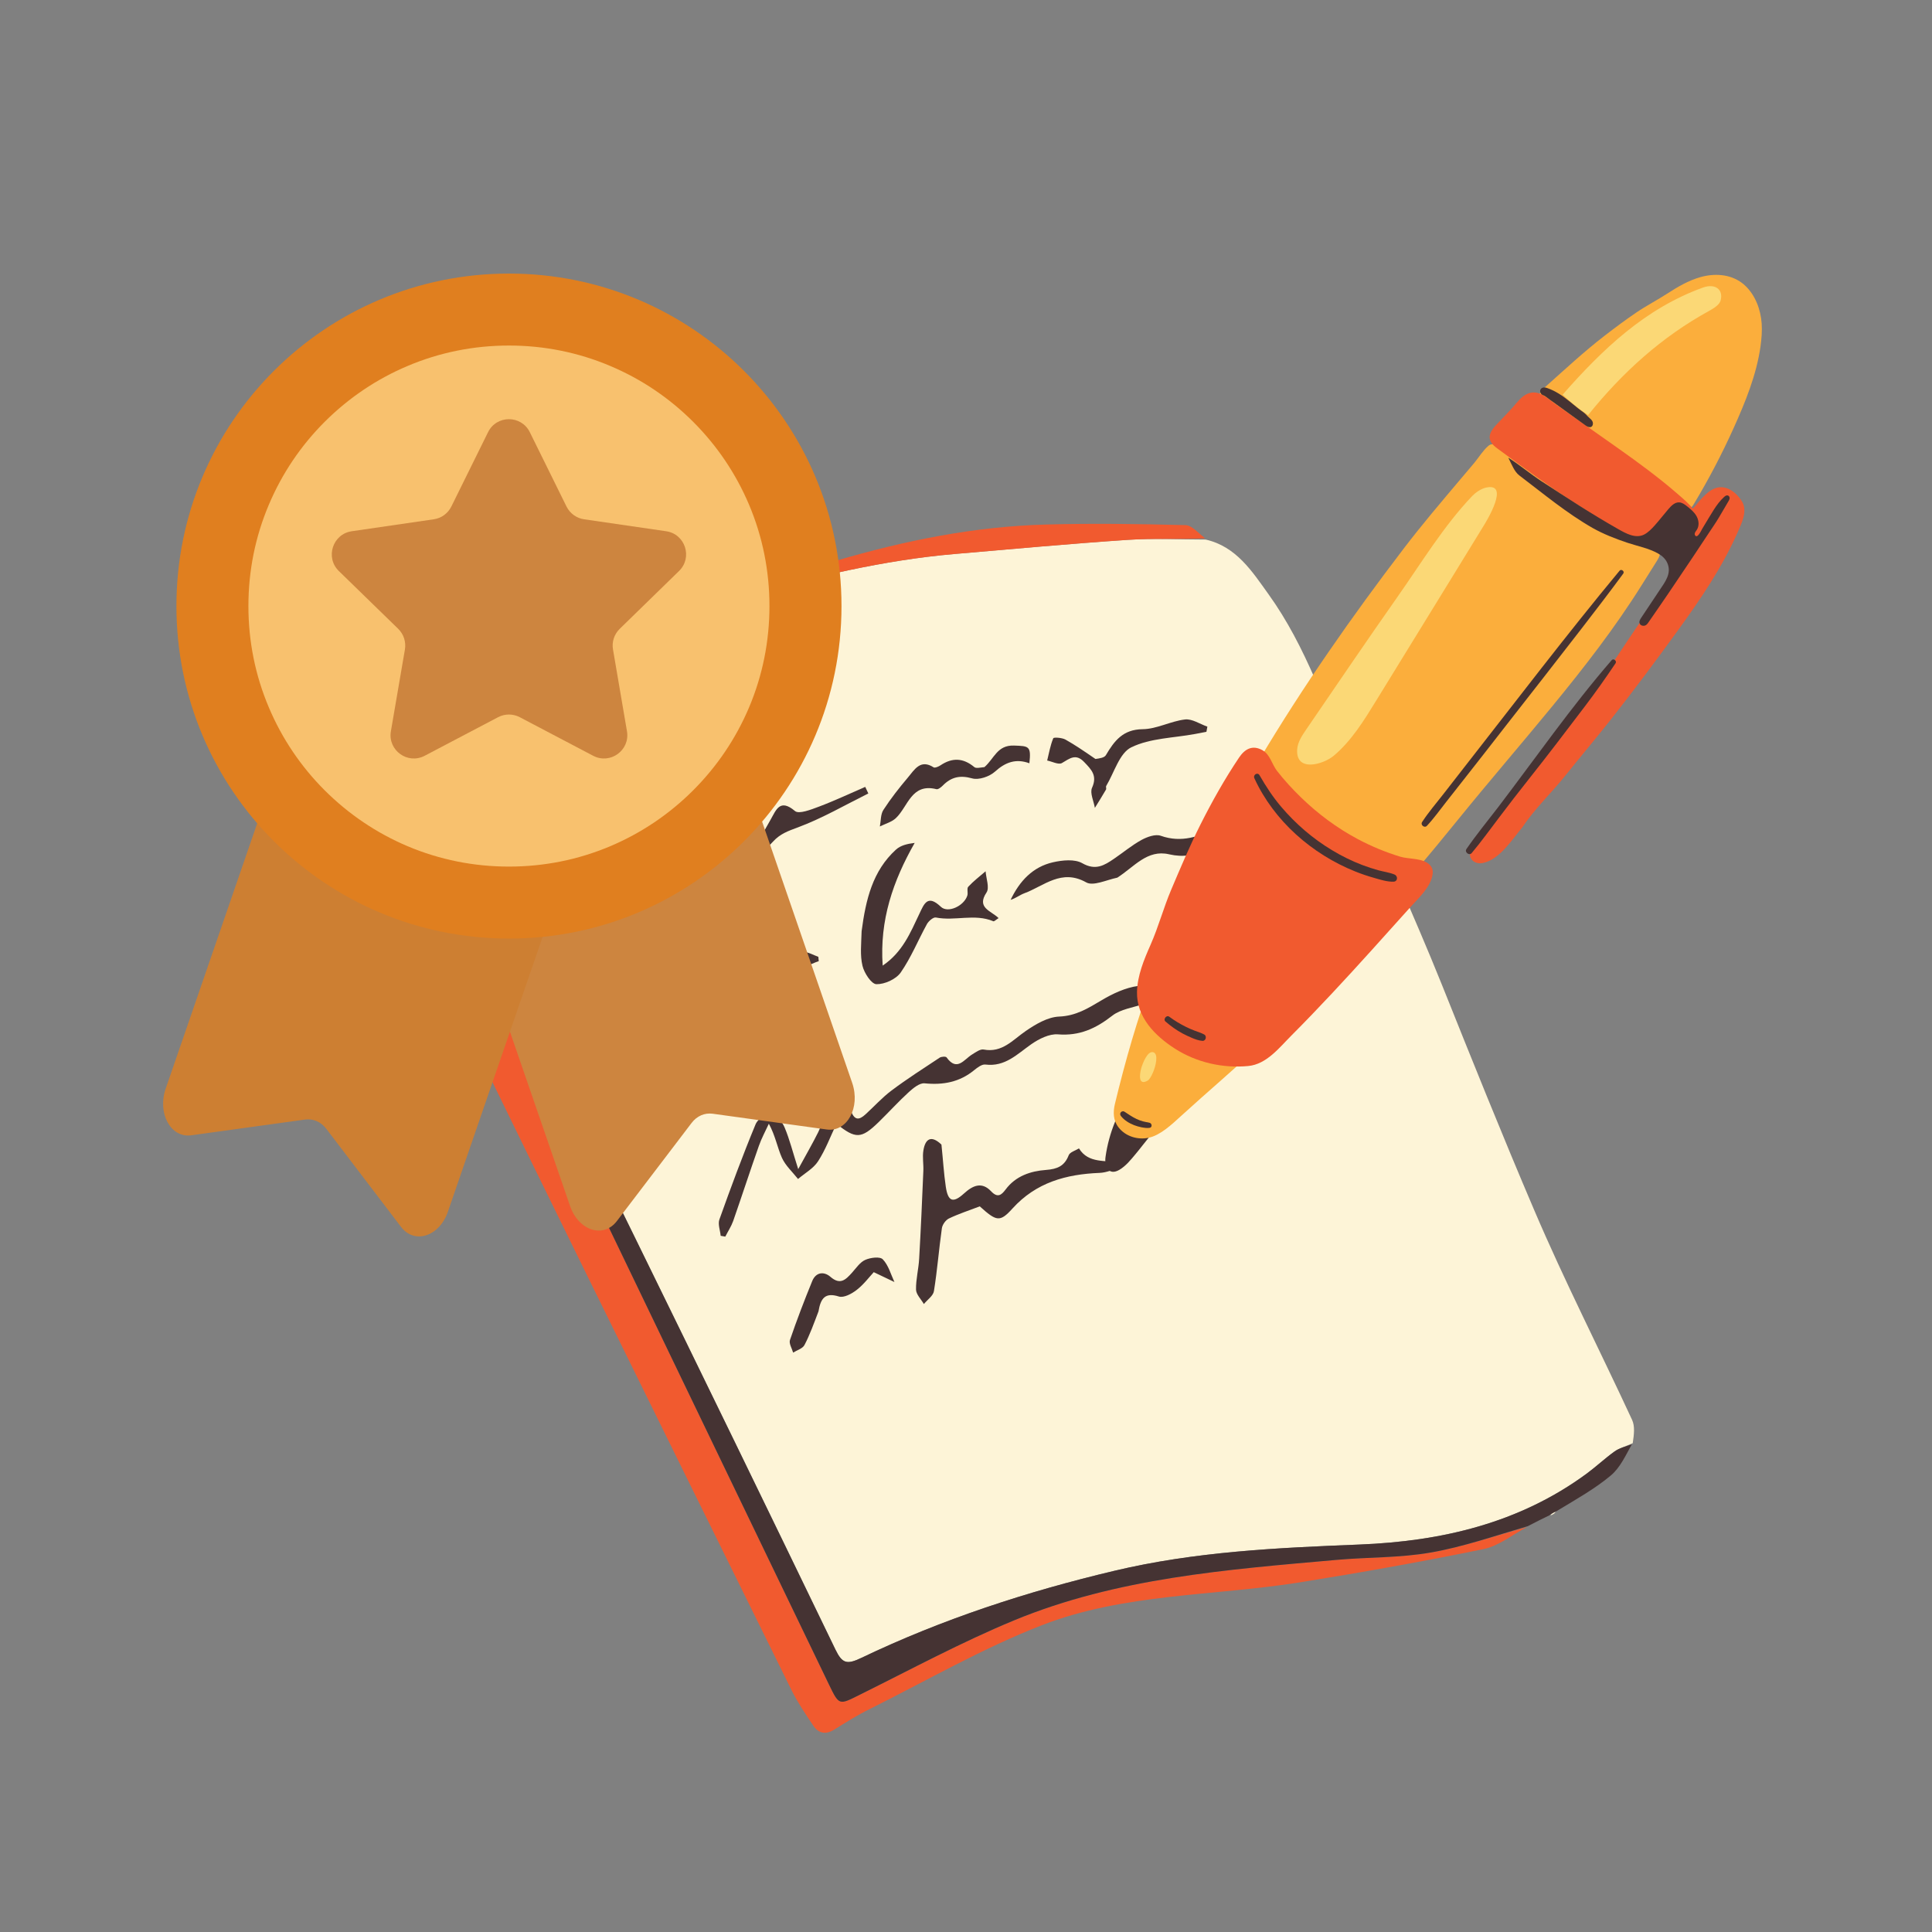
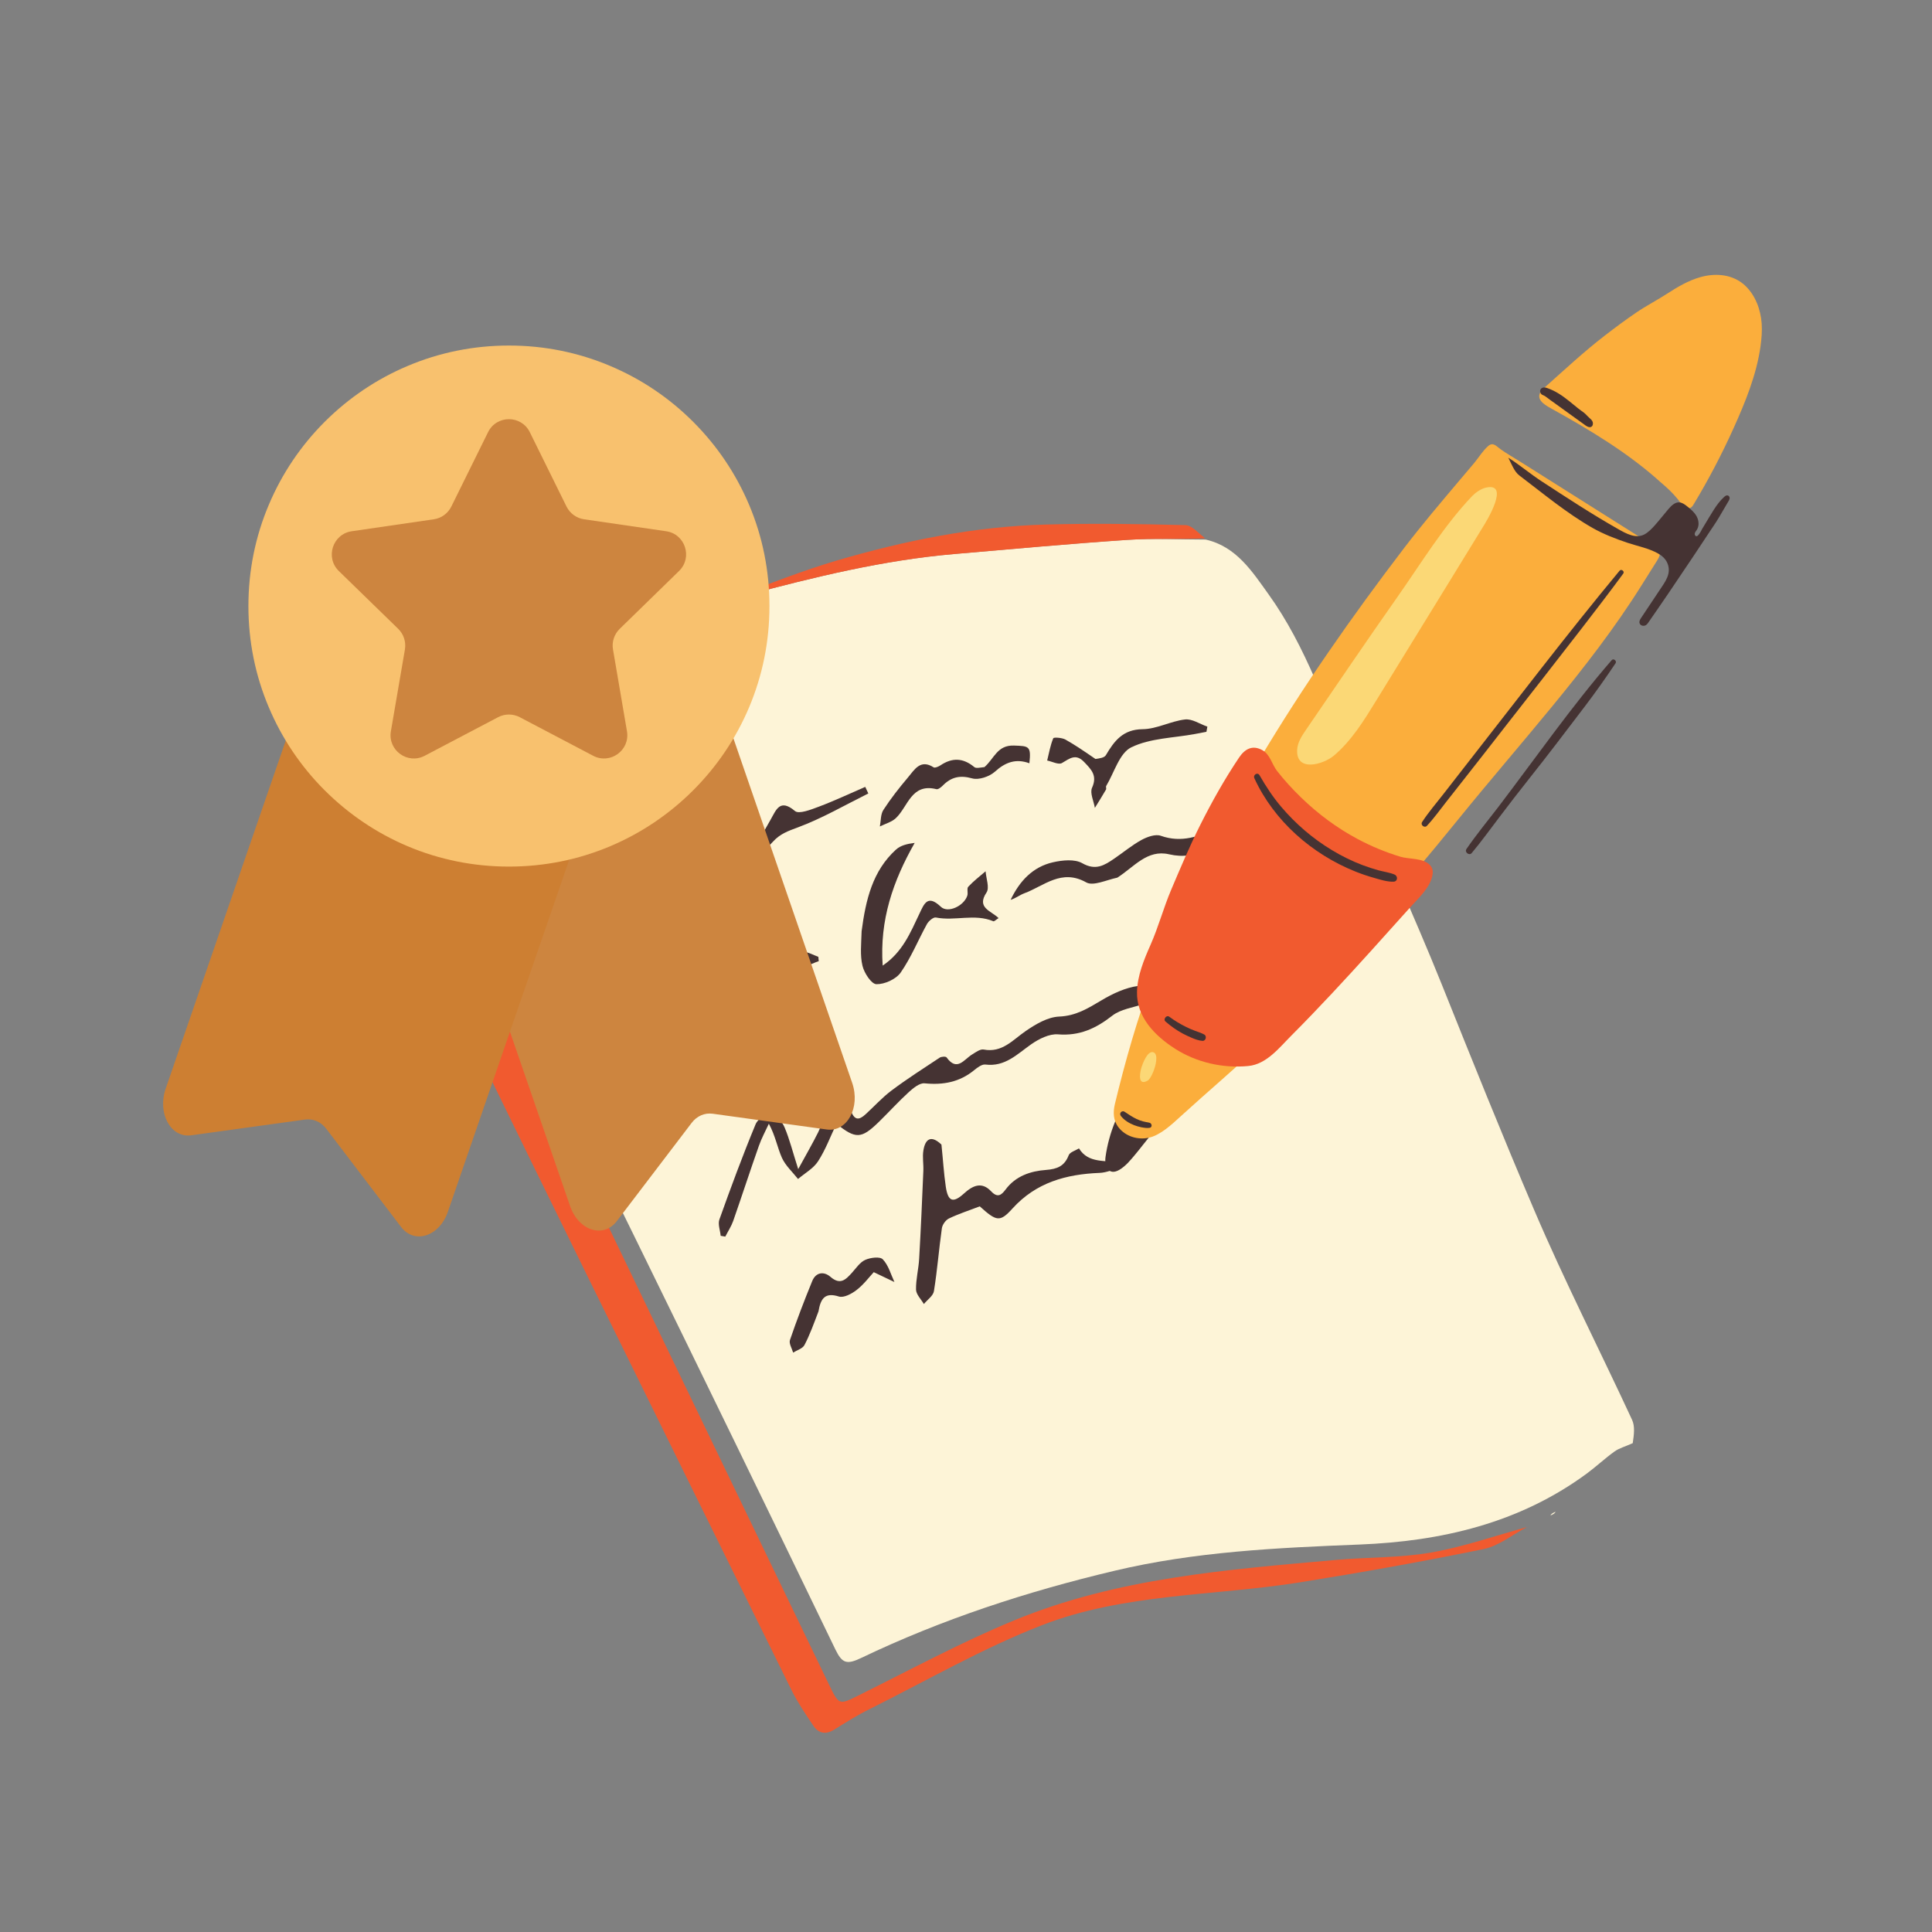
<svg xmlns="http://www.w3.org/2000/svg" width="150" zoomAndPan="magnify" viewBox="0 0 112.5 112.5" height="150" preserveAspectRatio="xMidYMid meet">
  <rect x="0" y="0" width="112.5" height="112.5" fill="#808080" stroke="none" />
  <defs>
    <clipPath id="9df54fb2fe">
      <path d="M 89 16 L 102.602 16 L 102.602 30 L 89 30 Z M 89 16 " />
    </clipPath>
    <clipPath id="e5628ebf51">
      <path d="M 9.152 36 L 36 36 L 36 72 L 9.152 72 Z M 9.152 36 " />
    </clipPath>
    <clipPath id="9ba0c4aee8">
      <path d="M 10 15.902 L 49 15.902 L 49 55 L 10 55 Z M 10 15.902 " />
    </clipPath>
  </defs>
  <g id="5bc3ed8f2e">
    <path style=" stroke:none;fill-rule:nonzero;fill:#fdf4d7;fill-opacity:1;" d="M 95.074 84.035 C 94.637 84.234 94.285 84.324 94.012 84.52 C 93.453 84.922 92.949 85.398 92.398 85.805 C 88.461 88.703 83.914 89.75 79.168 89.938 C 74.363 90.129 69.59 90.348 64.883 91.469 C 59.793 92.676 54.852 94.289 50.137 96.547 C 49.309 96.941 49.039 96.859 48.648 96.055 C 44.773 88.035 40.875 80.02 36.953 72.023 C 33.207 64.383 29.43 56.762 25.645 49.145 C 25.32 48.492 24.809 47.934 24.379 47.266 C 24.238 47.031 24.109 46.863 23.98 46.695 C 23.82 46.254 23.746 45.754 23.484 45.387 C 22.895 44.547 23.203 44.027 23.953 43.566 C 25.648 42.527 27.305 41.41 29.039 40.441 C 33.16 38.133 37.578 36.516 42.16 34.918 C 42.492 34.836 42.668 34.762 42.84 34.684 C 42.84 34.684 42.844 34.695 42.922 34.695 C 43.148 34.684 43.301 34.699 43.438 34.664 C 47.43 33.598 51.441 32.613 55.57 32.258 C 58.93 31.969 62.289 31.66 65.656 31.434 C 67.164 31.336 68.688 31.418 70.203 31.418 C 71.988 31.82 72.914 33.277 73.867 34.605 C 76.066 37.66 77.258 41.297 78.699 44.754 C 80.34 49 82.273 53.137 83.969 57.359 C 85.723 61.738 87.48 66.117 89.332 70.453 C 91.094 74.586 93.145 78.594 95.035 82.676 C 95.211 83.051 95.148 83.539 95.074 84.035 Z M 95.074 84.035 " />
    <path style=" stroke:none;fill-rule:nonzero;fill:#453333;fill-opacity:1;" d="M 67.406 65.242 C 67.41 65.66 67.164 65.914 66.918 66.211 C 66.648 66.535 66.402 66.871 66.133 67.191 C 65.852 67.527 65.559 67.898 65.176 68.121 C 64.57 68.473 64.293 67.941 64.375 67.363 C 64.473 66.664 64.66 65.98 64.926 65.328 C 65.094 64.914 65.32 64.168 65.836 64.094 C 66.234 64.035 66.668 64.242 66.984 64.473 C 67.25 64.672 67.402 64.945 67.406 65.242 Z M 67.406 65.242 " />
    <path style=" stroke:none;fill-rule:nonzero;fill:#f15a2f;fill-opacity:1;" d="M 23.938 46.758 C 24.109 46.863 24.238 47.031 24.316 47.316 C 24.418 47.934 24.504 48.465 24.727 48.934 C 26.551 52.844 28.375 56.754 30.242 60.645 C 36.242 73.133 42.262 85.613 48.273 98.094 C 48.871 99.332 48.863 99.281 50.066 98.688 C 53.047 97.207 55.984 95.621 59.051 94.355 C 65.047 91.879 71.449 91.398 77.82 90.832 C 79.652 90.668 81.512 90.719 83.312 90.406 C 85.211 90.078 87.051 89.43 88.918 88.918 C 88.074 89.359 87.281 90.02 86.387 90.203 C 82.828 90.934 79.25 91.57 75.664 92.145 C 70.656 92.941 65.453 92.777 60.668 94.637 C 57.215 95.977 53.969 97.859 50.637 99.52 C 49.926 99.871 49.25 100.297 48.578 100.715 C 48.078 101.023 47.66 100.938 47.355 100.48 C 46.91 99.82 46.461 99.156 46.105 98.445 C 42.129 90.402 38.164 82.352 34.203 74.301 C 32.039 69.898 29.883 65.492 27.734 61.082 C 25.957 57.426 24.219 53.75 22.402 50.113 C 21.957 49.23 22.184 48.633 22.777 48.016 C 23.156 47.621 23.52 47.219 23.938 46.758 Z M 23.938 46.758 " />
    <path style=" stroke:none;fill-rule:nonzero;fill:#fbae3c;fill-opacity:1;" d="M 96.363 31.828 C 93.844 30.242 91.328 28.652 88.812 27.066 C 88.707 27 88.602 26.934 88.5 26.871 C 88.133 26.637 87.75 26.422 87.395 26.172 C 87.141 25.992 86.949 25.719 86.66 25.969 C 86.352 26.234 86.105 26.641 85.848 26.953 C 85.57 27.285 85.289 27.613 85.012 27.941 C 83.898 29.262 82.777 30.578 81.73 31.953 C 80.23 33.918 78.77 35.914 77.371 37.949 C 75.957 40 74.605 42.094 73.332 44.23 C 72.066 46.367 70.875 48.547 69.793 50.781 C 68.824 52.777 67.914 54.805 67.137 56.883 C 66.234 59.289 65.523 61.785 64.922 64.277 C 64.809 64.754 64.812 65.234 65.133 65.648 C 65.539 66.172 66.238 66.383 66.875 66.254 C 67.566 66.113 68.25 65.461 68.75 65.004 C 70.316 63.574 71.934 62.211 73.48 60.754 C 74.223 60.055 74.941 59.324 75.609 58.555 C 77.027 56.914 78.402 55.207 79.871 53.602 C 81.621 51.699 83.289 49.719 84.914 47.711 C 86.707 45.5 88.566 43.348 90.371 41.148 C 92.238 38.875 94.051 36.543 95.613 34.043 C 95.91 33.57 96.207 33.098 96.504 32.625 C 96.555 32.539 96.613 32.438 96.641 32.336 C 96.664 32.234 96.664 32.125 96.598 32.031 C 96.539 31.941 96.449 31.887 96.363 31.828 Z M 96.363 31.828 " />
    <g clip-rule="nonzero" clip-path="url(#9df54fb2fe)">
      <path style=" stroke:none;fill-rule:nonzero;fill:#fbae3c;fill-opacity:1;" d="M 102.582 18.832 C 102.523 18.023 102.215 17.191 101.617 16.629 C 101.559 16.574 101.496 16.52 101.43 16.473 C 100.738 15.953 99.82 15.906 99 16.141 C 98.316 16.336 97.691 16.703 97.094 17.09 C 96.504 17.473 95.859 17.805 95.281 18.199 C 94.66 18.621 94.047 19.078 93.449 19.539 C 92.242 20.469 91.125 21.512 89.988 22.523 C 89.848 22.648 89.707 22.777 89.648 22.953 C 89.516 23.367 90.094 23.656 90.379 23.816 C 92.555 25.02 94.82 26.383 96.672 28.059 C 97.055 28.383 97.398 28.695 97.711 29.086 C 97.879 29.301 98.172 29.789 98.496 29.531 C 98.543 29.492 98.578 29.438 98.609 29.387 C 99.48 27.945 100.262 26.453 100.953 24.918 C 101.637 23.395 102.281 21.828 102.516 20.16 C 102.547 19.945 102.566 19.727 102.582 19.508 C 102.594 19.281 102.598 19.055 102.582 18.832 Z M 102.582 18.832 " />
    </g>
-     <path style=" stroke:none;fill-rule:nonzero;fill:#f15a2f;fill-opacity:1;" d="M 101.43 29.188 C 101.078 28.629 100.434 28.145 99.758 28.48 C 99.453 28.633 99.215 28.887 98.984 29.137 C 98.867 29.27 98.723 29.484 98.566 29.617 C 98.328 29.305 98.004 29.039 97.738 28.805 C 97.176 28.312 96.59 27.848 95.996 27.395 C 94.828 26.508 93.617 25.684 92.426 24.836 C 91.809 24.398 91.191 23.961 90.578 23.531 C 90.09 23.191 89.609 22.668 88.973 22.918 C 88.594 23.07 88.352 23.418 88.09 23.715 C 87.797 24.047 87.477 24.359 87.176 24.688 C 87.012 24.859 86.848 25.043 86.773 25.27 C 86.652 25.656 86.914 25.914 87.199 26.121 C 88.66 27.195 90.117 28.266 91.637 29.25 C 92.027 29.504 92.414 29.723 92.797 30 C 93.094 30.207 93.41 30.387 93.672 30.629 C 93.918 30.859 94.238 31.02 94.559 31.125 C 95.555 31.461 96.59 30.965 97.586 31.258 C 97.871 31.34 98.09 31.418 98.383 31.277 C 98.473 31.234 98.555 31.172 98.625 31.102 C 98.605 31.137 98.582 31.172 98.562 31.207 C 98.258 31.773 98.004 32.363 97.703 32.93 C 97.133 33.992 96.406 34.953 95.711 35.934 C 95.059 36.859 94.449 37.801 93.816 38.742 C 92.637 40.488 91.34 42.152 89.941 43.727 C 88.5 45.348 87.254 47.164 85.949 48.91 C 85.699 49.242 85.445 49.711 85.695 50.047 C 85.836 50.238 86.105 50.301 86.34 50.254 C 87.328 50.059 88.059 48.871 88.66 48.156 C 89.359 47.098 90.348 46.168 91.141 45.172 C 92.008 44.09 92.902 43.031 93.762 41.945 C 95.141 40.199 96.465 38.418 97.77 36.617 C 99.039 34.863 100.27 33.051 101.152 31.066 C 101.406 30.492 101.785 29.762 101.43 29.188 Z M 101.43 29.188 " />
    <path style=" stroke:none;fill-rule:nonzero;fill:#f15a2f;fill-opacity:1;" d="M 70.176 31.348 C 68.688 31.418 67.164 31.336 65.652 31.438 C 62.289 31.664 58.93 31.973 55.566 32.262 C 51.438 32.617 47.426 33.602 43.434 34.664 C 43.297 34.699 43.148 34.688 42.914 34.695 C 44.785 34.004 46.727 33.23 48.719 32.641 C 52.703 31.473 56.762 30.652 60.926 30.543 C 63.625 30.469 66.324 30.508 69.023 30.578 C 69.402 30.586 69.77 31.031 70.176 31.348 Z M 70.176 31.348 " />
    <path style=" stroke:none;fill-rule:nonzero;fill:#fdf4d7;fill-opacity:1;" d="M 42.766 34.688 C 42.668 34.762 42.492 34.84 42.242 34.918 C 42.336 34.84 42.512 34.762 42.766 34.688 Z M 42.766 34.688 " />
    <path style=" stroke:none;fill-rule:nonzero;fill:#fdf4d7;fill-opacity:1;" d="M 90.281 88.246 C 90.316 88.164 90.414 88.09 90.582 88.031 C 90.547 88.113 90.445 88.184 90.281 88.246 Z M 90.281 88.246 " />
-     <path style=" stroke:none;fill-rule:nonzero;fill:#fbd876;fill-opacity:1;" d="M 92.473 24.172 C 91.949 23.828 91.48 23.441 90.992 22.98 C 93.316 20.332 95.809 17.957 99.16 16.746 C 99.871 16.488 100.371 16.855 100.188 17.508 C 100.121 17.75 99.785 17.957 99.531 18.098 C 96.773 19.609 94.484 21.672 92.473 24.172 Z M 92.473 24.172 " />
-     <path style=" stroke:none;fill-rule:nonzero;fill:#453333;fill-opacity:1;" d="M 88.969 88.867 C 87.051 89.426 85.207 90.074 83.312 90.402 C 81.512 90.719 79.648 90.668 77.82 90.832 C 71.449 91.398 65.047 91.875 59.051 94.352 C 55.984 95.621 53.047 97.207 50.066 98.684 C 48.863 99.281 48.871 99.332 48.273 98.094 C 42.258 85.609 36.242 73.133 30.242 60.645 C 28.375 56.754 26.551 52.844 24.727 48.934 C 24.508 48.465 24.418 47.93 24.328 47.379 C 24.809 47.934 25.32 48.492 25.645 49.145 C 29.434 56.762 33.207 64.383 36.953 72.023 C 40.875 80.023 44.773 88.035 48.648 96.055 C 49.039 96.863 49.309 96.941 50.137 96.547 C 54.852 94.289 59.793 92.676 64.883 91.469 C 69.59 90.348 74.367 90.129 79.168 89.938 C 83.914 89.75 88.461 88.703 92.398 85.805 C 92.949 85.398 93.453 84.922 94.012 84.52 C 94.285 84.324 94.637 84.234 95.023 84.102 C 94.672 84.723 94.348 85.457 93.797 85.918 C 92.867 86.695 91.797 87.293 90.648 87.988 C 90.414 88.086 90.316 88.164 90.219 88.238 C 89.82 88.434 89.422 88.625 88.969 88.867 Z M 88.969 88.867 " />
    <path style=" stroke:none;fill-rule:nonzero;fill:#453333;fill-opacity:1;" d="M 52.176 49.469 C 50.809 50.711 50.414 52.387 50.172 54.223 C 50.152 54.957 50.074 55.625 50.223 56.242 C 50.324 56.664 50.742 57.301 51.031 57.309 C 51.512 57.32 52.172 57.02 52.445 56.633 C 53.055 55.758 53.461 54.742 53.98 53.801 C 54.078 53.629 54.352 53.395 54.496 53.426 C 55.602 53.648 56.754 53.184 57.844 53.645 C 57.895 53.664 58 53.551 58.148 53.461 C 57.711 53.031 56.844 52.867 57.445 51.969 C 57.629 51.691 57.422 51.152 57.391 50.734 C 57.051 51.027 56.688 51.305 56.383 51.633 C 56.285 51.734 56.383 51.992 56.324 52.16 C 56.121 52.762 55.191 53.191 54.785 52.801 C 54.012 52.066 53.816 52.617 53.527 53.227 C 53.012 54.312 52.551 55.449 51.398 56.227 C 51.215 53.582 51.996 51.305 53.262 49.082 C 52.809 49.137 52.434 49.234 52.176 49.469 Z M 52.176 49.469 " />
    <path style=" stroke:none;fill-rule:nonzero;fill:#453333;fill-opacity:1;" d="M 62.828 66.871 C 62.621 67 62.301 67.086 62.23 67.27 C 61.984 67.902 61.57 68.074 60.91 68.125 C 60.016 68.191 59.145 68.473 58.555 69.266 C 58.312 69.59 58.09 69.773 57.707 69.363 C 57.164 68.793 56.641 69.031 56.129 69.5 C 55.496 70.074 55.203 69.969 55.074 69.109 C 54.957 68.324 54.914 67.531 54.82 66.648 C 54.203 66.062 53.875 66.34 53.77 66.984 C 53.703 67.375 53.785 67.785 53.766 68.184 C 53.695 69.887 53.621 71.586 53.523 73.285 C 53.492 73.891 53.328 74.496 53.34 75.094 C 53.348 75.379 53.637 75.656 53.797 75.934 C 54 75.684 54.34 75.457 54.383 75.18 C 54.578 73.973 54.672 72.746 54.844 71.531 C 54.871 71.316 55.062 71.047 55.254 70.953 C 55.805 70.688 56.395 70.496 57.051 70.246 C 58.02 71.117 58.219 71.188 58.953 70.375 C 60.332 68.852 62.082 68.375 64.031 68.297 C 64.441 68.281 64.844 68.094 65.246 67.988 C 65.23 67.898 65.219 67.809 65.203 67.719 C 64.375 67.527 63.387 67.777 62.828 66.871 Z M 62.828 66.871 " />
    <path style=" stroke:none;fill-rule:nonzero;fill:#453333;fill-opacity:1;" d="M 50.383 73.363 C 50.074 73.5 49.852 73.844 49.609 74.113 C 49.246 74.512 48.93 74.848 48.355 74.348 C 47.98 74.023 47.508 74.07 47.293 74.602 C 46.832 75.73 46.395 76.871 46 78.027 C 45.93 78.227 46.113 78.516 46.184 78.762 C 46.406 78.621 46.73 78.531 46.84 78.328 C 47.156 77.727 47.387 77.078 47.66 76.363 C 47.789 75.602 48.043 75.242 48.848 75.496 C 49.133 75.586 49.598 75.336 49.883 75.113 C 50.297 74.793 50.621 74.355 50.879 74.078 C 51.383 74.316 51.73 74.484 52.082 74.652 C 51.871 74.199 51.734 73.672 51.406 73.332 C 51.242 73.156 50.688 73.227 50.383 73.363 Z M 50.383 73.363 " />
    <path style=" stroke:none;fill-rule:nonzero;fill:#453333;fill-opacity:1;" d="M 66.289 57.41 C 65.543 57.504 64.793 57.859 64.137 58.25 C 63.355 58.715 62.648 59.156 61.672 59.195 C 61.008 59.223 60.309 59.637 59.73 60.035 C 58.969 60.555 58.359 61.32 57.273 61.113 C 57.074 61.078 56.809 61.277 56.598 61.406 C 56.129 61.695 55.727 62.418 55.117 61.57 C 55.07 61.508 54.816 61.523 54.719 61.586 C 53.773 62.211 52.816 62.824 51.914 63.5 C 51.367 63.91 50.902 64.43 50.395 64.891 C 50.02 65.234 49.758 65.246 49.547 64.68 C 49.438 64.387 49.113 64.176 48.887 63.93 C 48.629 64.195 48.316 64.43 48.129 64.738 C 47.91 65.102 47.832 65.551 47.641 65.934 C 47.316 66.586 46.949 67.219 46.48 68.078 C 46.16 67.082 45.98 66.348 45.691 65.66 C 45.527 65.266 45.188 64.945 44.93 64.59 C 44.605 64.883 44.141 65.117 43.992 65.48 C 43.238 67.301 42.555 69.152 41.891 71.008 C 41.793 71.281 41.934 71.641 41.965 71.961 C 42.055 71.977 42.145 71.992 42.234 72.008 C 42.387 71.707 42.578 71.418 42.691 71.105 C 43.199 69.648 43.676 68.18 44.188 66.727 C 44.344 66.281 44.574 65.863 44.77 65.434 C 45.152 66.137 45.262 66.812 45.531 67.418 C 45.738 67.875 46.148 68.246 46.469 68.652 C 46.863 68.316 47.363 68.043 47.633 67.625 C 48.07 66.953 48.352 66.184 48.707 65.438 C 49.824 66.332 50.152 66.32 51.152 65.352 C 51.75 64.77 52.312 64.148 52.926 63.586 C 53.184 63.352 53.555 63.051 53.84 63.082 C 54.922 63.191 55.879 63.012 56.73 62.312 C 56.918 62.16 57.18 61.961 57.379 61.988 C 58.523 62.133 59.227 61.383 60.051 60.805 C 60.496 60.496 61.098 60.191 61.602 60.23 C 62.855 60.332 63.812 59.891 64.77 59.141 C 65.258 58.762 65.973 58.672 66.676 58.441 C 67.285 57.586 67.199 57.301 66.289 57.41 Z M 66.289 57.41 " />
    <path style=" stroke:none;fill-rule:nonzero;fill:#453333;fill-opacity:1;" d="M 100.598 28.848 C 100.574 28.844 100.547 28.848 100.516 28.855 C 100.465 28.875 100.422 28.91 100.383 28.949 C 100.156 29.156 99.969 29.41 99.801 29.672 C 99.707 29.816 99.621 29.961 99.535 30.102 C 99.395 30.332 99.258 30.562 99.117 30.797 C 99.07 30.875 98.844 31.387 98.703 31.172 C 98.672 31.121 98.68 31.055 98.707 31 C 98.734 30.945 98.773 30.902 98.805 30.852 C 98.957 30.621 98.926 30.305 98.793 30.062 C 98.66 29.82 98.441 29.641 98.223 29.469 C 98.094 29.367 97.949 29.262 97.781 29.254 C 97.523 29.238 97.316 29.453 97.148 29.648 C 96.879 29.961 96.625 30.293 96.352 30.598 C 96.172 30.797 95.977 31.004 95.734 31.129 C 95.234 31.375 94.684 31.066 94.246 30.82 C 92.715 29.953 91.242 28.988 89.77 28.027 C 89.098 27.59 88.48 27.062 87.828 26.652 C 88.035 27.055 88.18 27.465 88.469 27.684 C 89.867 28.746 91.23 29.883 92.742 30.746 C 93.387 31.109 94.078 31.375 94.777 31.609 C 95.355 31.801 96.012 31.926 96.551 32.23 C 96.781 32.359 96.988 32.547 97.09 32.789 C 97.352 33.395 96.953 33.891 96.637 34.367 C 96.277 34.906 95.922 35.441 95.562 35.98 C 95.504 36.07 95.441 36.172 95.469 36.277 C 95.508 36.445 95.73 36.484 95.855 36.391 C 95.914 36.348 95.957 36.289 95.996 36.23 C 96.379 35.676 96.762 35.125 97.141 34.566 C 97.621 33.859 98.102 33.141 98.574 32.438 C 98.891 31.961 99.207 31.488 99.52 31.012 C 99.711 30.723 99.914 30.434 100.09 30.137 C 100.273 29.824 100.453 29.512 100.641 29.199 C 100.672 29.148 100.703 29.098 100.715 29.039 C 100.73 28.945 100.68 28.863 100.598 28.848 Z M 100.598 28.848 " />
    <path style=" stroke:none;fill-rule:nonzero;fill:#453333;fill-opacity:1;" d="M 67.594 48.668 C 67.281 48.555 66.801 48.73 66.469 48.91 C 65.906 49.219 65.406 49.641 64.871 50.004 C 64.305 50.391 63.797 50.707 63.023 50.266 C 62.578 50.012 61.863 50.086 61.312 50.211 C 60.145 50.477 59.371 51.297 58.848 52.398 C 59.141 52.309 59.375 52.117 59.645 52.016 C 60.801 51.586 61.809 50.57 63.254 51.383 C 63.664 51.609 64.402 51.246 65.062 51.105 C 66.051 50.473 66.801 49.449 68.078 49.746 C 69.746 50.129 70.762 49.207 71.691 48.035 C 71.402 48.027 71.133 48.074 70.895 48.191 C 69.844 48.711 68.801 49.094 67.594 48.668 Z M 67.594 48.668 " />
    <path style=" stroke:none;fill-rule:nonzero;fill:#453333;fill-opacity:1;" d="M 39.887 51.09 C 40.352 50.691 40.715 50.18 41.051 49.801 C 42.496 50.887 42.625 49.066 43.473 49 C 44.105 49.75 44.312 49.777 45.016 49.004 C 45.422 48.555 45.895 48.387 46.457 48.18 C 47.875 47.652 49.203 46.879 50.562 46.203 C 50.504 46.074 50.445 45.949 50.383 45.82 C 49.484 46.207 48.598 46.629 47.68 46.973 C 47.23 47.141 46.523 47.422 46.293 47.227 C 45.406 46.477 45.195 47.168 44.871 47.73 C 44.711 48.008 44.559 48.285 44.34 48.668 C 43.875 47.594 43.383 47.953 42.895 48.52 C 42.598 48.863 42.305 49.211 41.965 49.605 C 41.715 48.781 41.484 48.566 40.926 49.309 C 40.48 49.895 39.867 50.367 39.289 50.844 C 38.711 51.32 38.371 50.938 38.141 50.414 C 38.043 50.188 38.047 49.918 37.953 49.688 C 37.582 48.781 37.066 48.645 36.309 49.27 C 36.059 49.473 35.828 49.723 35.668 50 C 34.938 51.242 34.238 52.5 33.484 53.824 C 33.211 54.574 32.914 55.242 32.777 55.941 C 32.727 56.199 33.043 56.535 33.195 56.836 C 33.418 56.641 33.734 56.492 33.848 56.246 C 34.156 55.562 34.316 54.801 34.66 54.137 C 35.375 52.762 36.176 51.43 37.027 49.922 C 37.285 50.352 37.379 50.504 37.469 50.652 C 38.172 51.836 38.84 51.977 39.887 51.09 Z M 39.887 51.09 " />
    <path style=" stroke:none;fill-rule:nonzero;fill:#453333;fill-opacity:1;" d="M 54.527 45.953 C 54.625 45.98 54.793 45.848 54.891 45.75 C 55.379 45.25 55.891 45.125 56.605 45.324 C 56.992 45.434 57.613 45.223 57.934 44.934 C 58.551 44.375 59.164 44.16 59.941 44.445 C 60.051 43.434 59.914 43.445 59.047 43.414 C 58.066 43.379 57.898 44.168 57.324 44.668 C 57.07 44.695 56.836 44.758 56.73 44.664 C 56.086 44.129 55.449 44.105 54.762 44.566 C 54.648 44.641 54.445 44.73 54.367 44.684 C 53.594 44.184 53.25 44.82 52.871 45.27 C 52.363 45.871 51.871 46.496 51.441 47.16 C 51.273 47.418 51.297 47.801 51.234 48.125 C 51.547 47.965 51.922 47.871 52.168 47.637 C 52.879 46.965 53.066 45.59 54.527 45.953 Z M 54.527 45.953 " />
    <path style=" stroke:none;fill-rule:nonzero;fill:#453333;fill-opacity:1;" d="M 61.832 44.434 C 62.289 44.168 62.641 43.855 63.133 44.375 C 63.551 44.812 63.91 45.164 63.59 45.871 C 63.453 46.172 63.688 46.648 63.754 47.043 C 63.973 46.688 64.195 46.336 64.402 45.977 C 64.434 45.922 64.383 45.816 64.414 45.766 C 64.883 44.984 65.188 43.848 65.875 43.516 C 66.984 42.977 68.344 42.973 69.598 42.738 C 69.816 42.699 70.035 42.652 70.25 42.613 C 70.27 42.512 70.289 42.41 70.305 42.312 C 69.867 42.16 69.414 41.844 69 41.895 C 68.168 41.992 67.359 42.453 66.535 42.461 C 65.387 42.473 64.887 43.141 64.395 43.973 C 64.305 44.125 64.031 44.16 63.789 44.195 C 63.172 43.773 62.617 43.387 62.035 43.062 C 61.836 42.953 61.359 42.922 61.332 42.988 C 61.16 43.398 61.086 43.848 60.977 44.285 C 61.266 44.344 61.637 44.543 61.832 44.434 Z M 61.832 44.434 " />
    <path style=" stroke:none;fill-rule:nonzero;fill:#453333;fill-opacity:1;" d="M 42.852 58.223 C 43.871 58.457 44.418 57.887 44.84 57.105 C 45.125 56.57 45.324 56.145 46.137 56.406 C 46.559 56.543 47.156 56.133 47.676 55.969 C 47.668 55.887 47.66 55.801 47.652 55.715 C 47.363 55.613 47.074 55.438 46.781 55.426 C 46.285 55.406 45.984 55.297 45.875 54.73 C 45.828 54.488 45.406 54.109 45.242 54.152 C 44.977 54.219 44.711 54.543 44.566 54.82 C 44.254 55.418 44.035 56.07 43.73 56.676 C 43.66 56.82 43.32 56.984 43.23 56.93 C 42.609 56.547 42.418 56.902 42.203 57.406 C 42.051 57.766 41.801 58.102 41.531 58.383 C 41.383 58.539 41.07 58.68 40.891 58.629 C 40.719 58.574 40.527 58.262 40.523 58.059 C 40.516 57.562 40.609 57.062 40.688 56.469 C 40.578 56.129 40.449 55.883 40.316 55.637 C 40.16 55.859 39.926 56.066 39.859 56.32 C 39.621 57.184 39.449 58.062 39.242 58.938 C 38.945 60.156 38.602 61.371 38.359 62.602 C 38.309 62.855 38.609 63.18 38.75 63.477 C 38.949 63.305 39.289 63.168 39.332 62.965 C 39.629 61.656 39.859 60.328 40.121 58.941 C 41.016 59.633 41.613 59.121 42.219 58.551 C 42.391 58.395 42.672 58.184 42.852 58.223 Z M 42.852 58.223 " />
    <path style=" stroke:none;fill-rule:nonzero;fill:#453333;fill-opacity:1;" d="M 89.914 23.039 C 90.031 23.102 90.141 23.199 90.25 23.277 C 90.48 23.445 90.715 23.613 90.945 23.777 C 91.402 24.109 91.859 24.438 92.316 24.766 C 92.336 24.777 92.355 24.793 92.375 24.805 C 92.465 24.859 92.566 24.902 92.656 24.855 C 92.75 24.805 92.777 24.672 92.742 24.57 C 92.707 24.469 92.621 24.395 92.539 24.324 C 92.426 24.227 92.34 24.109 92.219 24.02 C 92.117 23.941 92.004 23.871 91.906 23.789 C 91.719 23.641 91.535 23.488 91.352 23.34 C 90.977 23.039 90.586 22.773 90.129 22.609 C 90.062 22.586 89.996 22.562 89.926 22.562 C 89.855 22.562 89.781 22.582 89.734 22.637 C 89.668 22.707 89.668 22.82 89.715 22.902 C 89.766 22.988 89.832 23 89.914 23.039 Z M 89.914 23.039 " />
    <path style=" stroke:none;fill-rule:nonzero;fill:#453333;fill-opacity:1;" d="M 93.848 38.441 C 91.488 41.164 89.426 44.129 87.242 46.996 C 86.621 47.805 85.969 48.598 85.391 49.438 C 85.266 49.621 85.551 49.844 85.695 49.676 C 86.27 48.992 86.793 48.258 87.336 47.547 C 87.891 46.816 88.449 46.086 89.02 45.371 C 90.137 43.965 91.219 42.539 92.301 41.113 C 92.922 40.297 93.504 39.469 94.074 38.621 C 94.164 38.484 93.953 38.316 93.848 38.441 Z M 93.848 38.441 " />
    <path style=" stroke:none;fill-rule:nonzero;fill:#f15a2f;fill-opacity:1;" d="M 83.422 50.898 C 83.324 51.648 82.59 52.305 82.117 52.832 C 80.629 54.488 79.113 56.188 77.578 57.828 C 76.801 58.656 76.016 59.48 75.211 60.285 C 74.5 60.996 73.758 61.973 72.684 62.074 C 71.199 62.215 69.668 61.867 68.41 61.059 C 67.25 60.312 66.172 59.223 66.207 57.75 C 66.234 56.797 66.609 55.891 66.996 55.016 C 67.465 53.953 67.754 52.852 68.203 51.797 C 68.742 50.531 69.273 49.266 69.891 48.035 C 70.57 46.684 71.312 45.359 72.156 44.105 C 72.48 43.625 72.922 43.355 73.512 43.684 C 73.961 43.938 74.059 44.496 74.355 44.883 C 74.785 45.434 75.258 45.949 75.758 46.434 C 76.742 47.391 77.852 48.215 79.059 48.859 C 79.852 49.281 80.684 49.625 81.543 49.887 C 82.062 50.043 82.898 49.945 83.289 50.398 C 83.41 50.543 83.449 50.715 83.422 50.898 Z M 83.422 50.898 " />
    <path style=" stroke:none;fill-rule:nonzero;fill:#453333;fill-opacity:1;" d="M 81.199 50.922 C 80.906 50.801 80.57 50.762 80.262 50.676 C 79.949 50.59 79.645 50.488 79.34 50.375 C 78.723 50.141 78.129 49.848 77.566 49.508 C 76.441 48.832 75.445 47.973 74.594 46.969 C 74.117 46.406 73.711 45.785 73.344 45.145 C 73.23 44.941 72.949 45.117 73.043 45.32 C 74.184 47.805 76.398 49.734 78.906 50.742 C 79.266 50.887 79.633 51.012 80.008 51.117 C 80.363 51.219 80.77 51.352 81.145 51.34 C 81.395 51.332 81.414 51.012 81.199 50.922 Z M 81.199 50.922 " />
    <path style=" stroke:none;fill-rule:nonzero;fill:#453333;fill-opacity:1;" d="M 70.121 60.238 C 69.949 60.145 69.758 60.09 69.578 60.02 C 69.402 59.953 69.23 59.883 69.062 59.797 C 68.723 59.629 68.391 59.43 68.086 59.203 C 67.922 59.082 67.715 59.355 67.867 59.484 C 68.176 59.75 68.504 59.988 68.863 60.18 C 69.039 60.273 69.223 60.359 69.41 60.438 C 69.605 60.52 69.809 60.594 70.02 60.609 C 70.219 60.621 70.289 60.328 70.121 60.238 Z M 70.121 60.238 " />
    <path style=" stroke:none;fill-rule:nonzero;fill:#453333;fill-opacity:1;" d="M 94.309 33.23 C 91.215 36.961 88.277 40.828 85.289 44.645 C 84.871 45.176 84.457 45.711 84.043 46.246 C 83.629 46.777 83.176 47.301 82.809 47.867 C 82.695 48.039 82.953 48.238 83.09 48.086 C 83.5 47.648 83.855 47.148 84.227 46.676 C 84.602 46.203 84.977 45.727 85.348 45.25 C 86.098 44.301 86.84 43.344 87.582 42.391 C 89.082 40.473 90.582 38.559 92.07 36.633 C 92.898 35.559 93.723 34.488 94.523 33.398 C 94.617 33.273 94.41 33.109 94.309 33.23 Z M 94.309 33.23 " />
    <path style=" stroke:none;fill-rule:nonzero;fill:#453333;fill-opacity:1;" d="M 66.953 65.383 C 66.887 65.359 66.816 65.355 66.75 65.34 C 66.684 65.328 66.617 65.312 66.555 65.297 C 66.426 65.262 66.301 65.215 66.184 65.16 C 65.93 65.039 65.703 64.883 65.473 64.73 C 65.406 64.688 65.309 64.711 65.262 64.773 C 65.211 64.844 65.223 64.922 65.273 64.988 C 65.469 65.238 65.754 65.406 66.043 65.52 C 66.18 65.57 66.32 65.613 66.461 65.641 C 66.613 65.668 66.797 65.703 66.953 65.672 C 67.105 65.637 67.082 65.43 66.953 65.383 Z M 66.953 65.383 " />
    <path style=" stroke:none;fill-rule:nonzero;fill:#fbd876;fill-opacity:1;" d="M 86.523 28.395 C 86.234 28.461 85.918 28.684 85.734 28.875 C 84.062 30.625 82.746 32.809 81.355 34.785 C 79.562 37.336 77.812 39.918 76.051 42.492 C 75.812 42.84 75.566 43.211 75.535 43.633 C 75.441 44.988 77.051 44.52 77.668 44.004 C 78.699 43.133 79.422 41.957 80.121 40.82 C 81.512 38.562 82.898 36.301 84.289 34.043 C 84.98 32.914 85.676 31.785 86.371 30.652 C 86.559 30.352 87.957 28.07 86.523 28.395 Z M 86.523 28.395 " />
    <path style=" stroke:none;fill-rule:nonzero;fill:#fbd876;fill-opacity:1;" d="M 67.324 61.773 C 67.352 61.535 67.316 61.34 67.18 61.281 C 66.824 61.129 66.527 61.953 66.457 62.191 C 66.332 62.637 66.305 63.234 66.836 62.918 C 67.012 62.812 67.277 62.219 67.324 61.773 Z M 67.324 61.773 " />
    <path style=" stroke:none;fill-rule:nonzero;fill:#cd853f;fill-opacity:1;" d="M 48.141 65.77 L 41.5 64.852 C 41.027 64.789 40.578 64.984 40.27 65.391 L 35.918 71.105 C 35.137 72.129 33.691 71.664 33.195 70.227 L 24.41 44.75 C 24.035 43.66 24.395 42.484 25.219 42.129 L 38.672 36.25 C 39.492 35.895 40.461 36.484 40.84 37.578 L 49.621 63.051 C 50.117 64.488 49.328 65.934 48.141 65.77 " />
    <g clip-rule="nonzero" clip-path="url(#e5628ebf51)">
      <path style=" stroke:none;fill-rule:nonzero;fill:#cd7f32;fill-opacity:1;" d="M 11.133 66.109 L 17.77 65.191 C 18.242 65.129 18.691 65.324 19 65.73 L 23.355 71.445 C 24.133 72.469 25.582 72 26.078 70.566 L 34.859 45.09 C 35.234 44 34.875 42.824 34.055 42.465 L 20.602 36.59 C 19.777 36.23 18.809 36.824 18.434 37.918 L 9.648 63.391 C 9.152 64.828 9.941 66.27 11.133 66.109 " />
    </g>
    <g clip-rule="nonzero" clip-path="url(#9ba0c4aee8)">
-       <path style=" stroke:none;fill-rule:nonzero;fill:#e07f1f;fill-opacity:1;" d="M 49 35.293 C 49 45.984 40.328 54.652 29.637 54.652 C 18.941 54.652 10.273 45.984 10.273 35.293 C 10.273 24.598 18.941 15.93 29.637 15.93 C 40.328 15.93 49 24.598 49 35.293 " />
-     </g>
+       </g>
    <path style=" stroke:none;fill-rule:nonzero;fill:#f8c16e;fill-opacity:1;" d="M 29.637 50.461 C 27.586 50.461 25.598 50.062 23.73 49.273 C 21.926 48.508 20.305 47.414 18.906 46.02 C 17.512 44.625 16.418 43 15.656 41.195 C 14.863 39.328 14.465 37.34 14.465 35.293 C 14.465 33.242 14.863 31.254 15.656 29.387 C 16.418 27.582 17.512 25.957 18.906 24.562 C 20.305 23.168 21.926 22.074 23.73 21.312 C 25.598 20.52 27.586 20.121 29.637 20.121 C 31.684 20.121 33.672 20.52 35.539 21.312 C 37.344 22.074 38.969 23.168 40.363 24.562 C 41.758 25.957 42.852 27.582 43.617 29.387 C 44.406 31.254 44.805 33.242 44.805 35.293 C 44.805 37.34 44.406 39.328 43.617 41.195 C 42.852 43 41.758 44.625 40.363 46.02 C 38.969 47.414 37.344 48.508 35.539 49.273 C 33.672 50.062 31.684 50.461 29.637 50.461 " />
    <path style=" stroke:none;fill-rule:nonzero;fill:#cd853f;fill-opacity:1;" d="M 30.852 25.168 L 32.988 29.496 C 33.188 29.895 33.57 30.176 34.012 30.238 L 38.789 30.934 C 39.902 31.094 40.348 32.465 39.539 33.25 L 36.086 36.617 C 35.766 36.93 35.617 37.379 35.695 37.82 L 36.508 42.578 C 36.699 43.688 35.535 44.531 34.539 44.008 L 30.266 41.762 C 29.871 41.555 29.398 41.555 29.004 41.762 L 24.73 44.008 C 23.734 44.531 22.57 43.688 22.762 42.578 L 23.578 37.82 C 23.652 37.379 23.508 36.93 23.188 36.617 L 19.73 33.25 C 18.926 32.465 19.371 31.094 20.484 30.934 L 25.258 30.238 C 25.703 30.176 26.082 29.895 26.281 29.496 L 28.418 25.168 C 28.914 24.156 30.355 24.156 30.852 25.168 " />
  </g>
</svg>